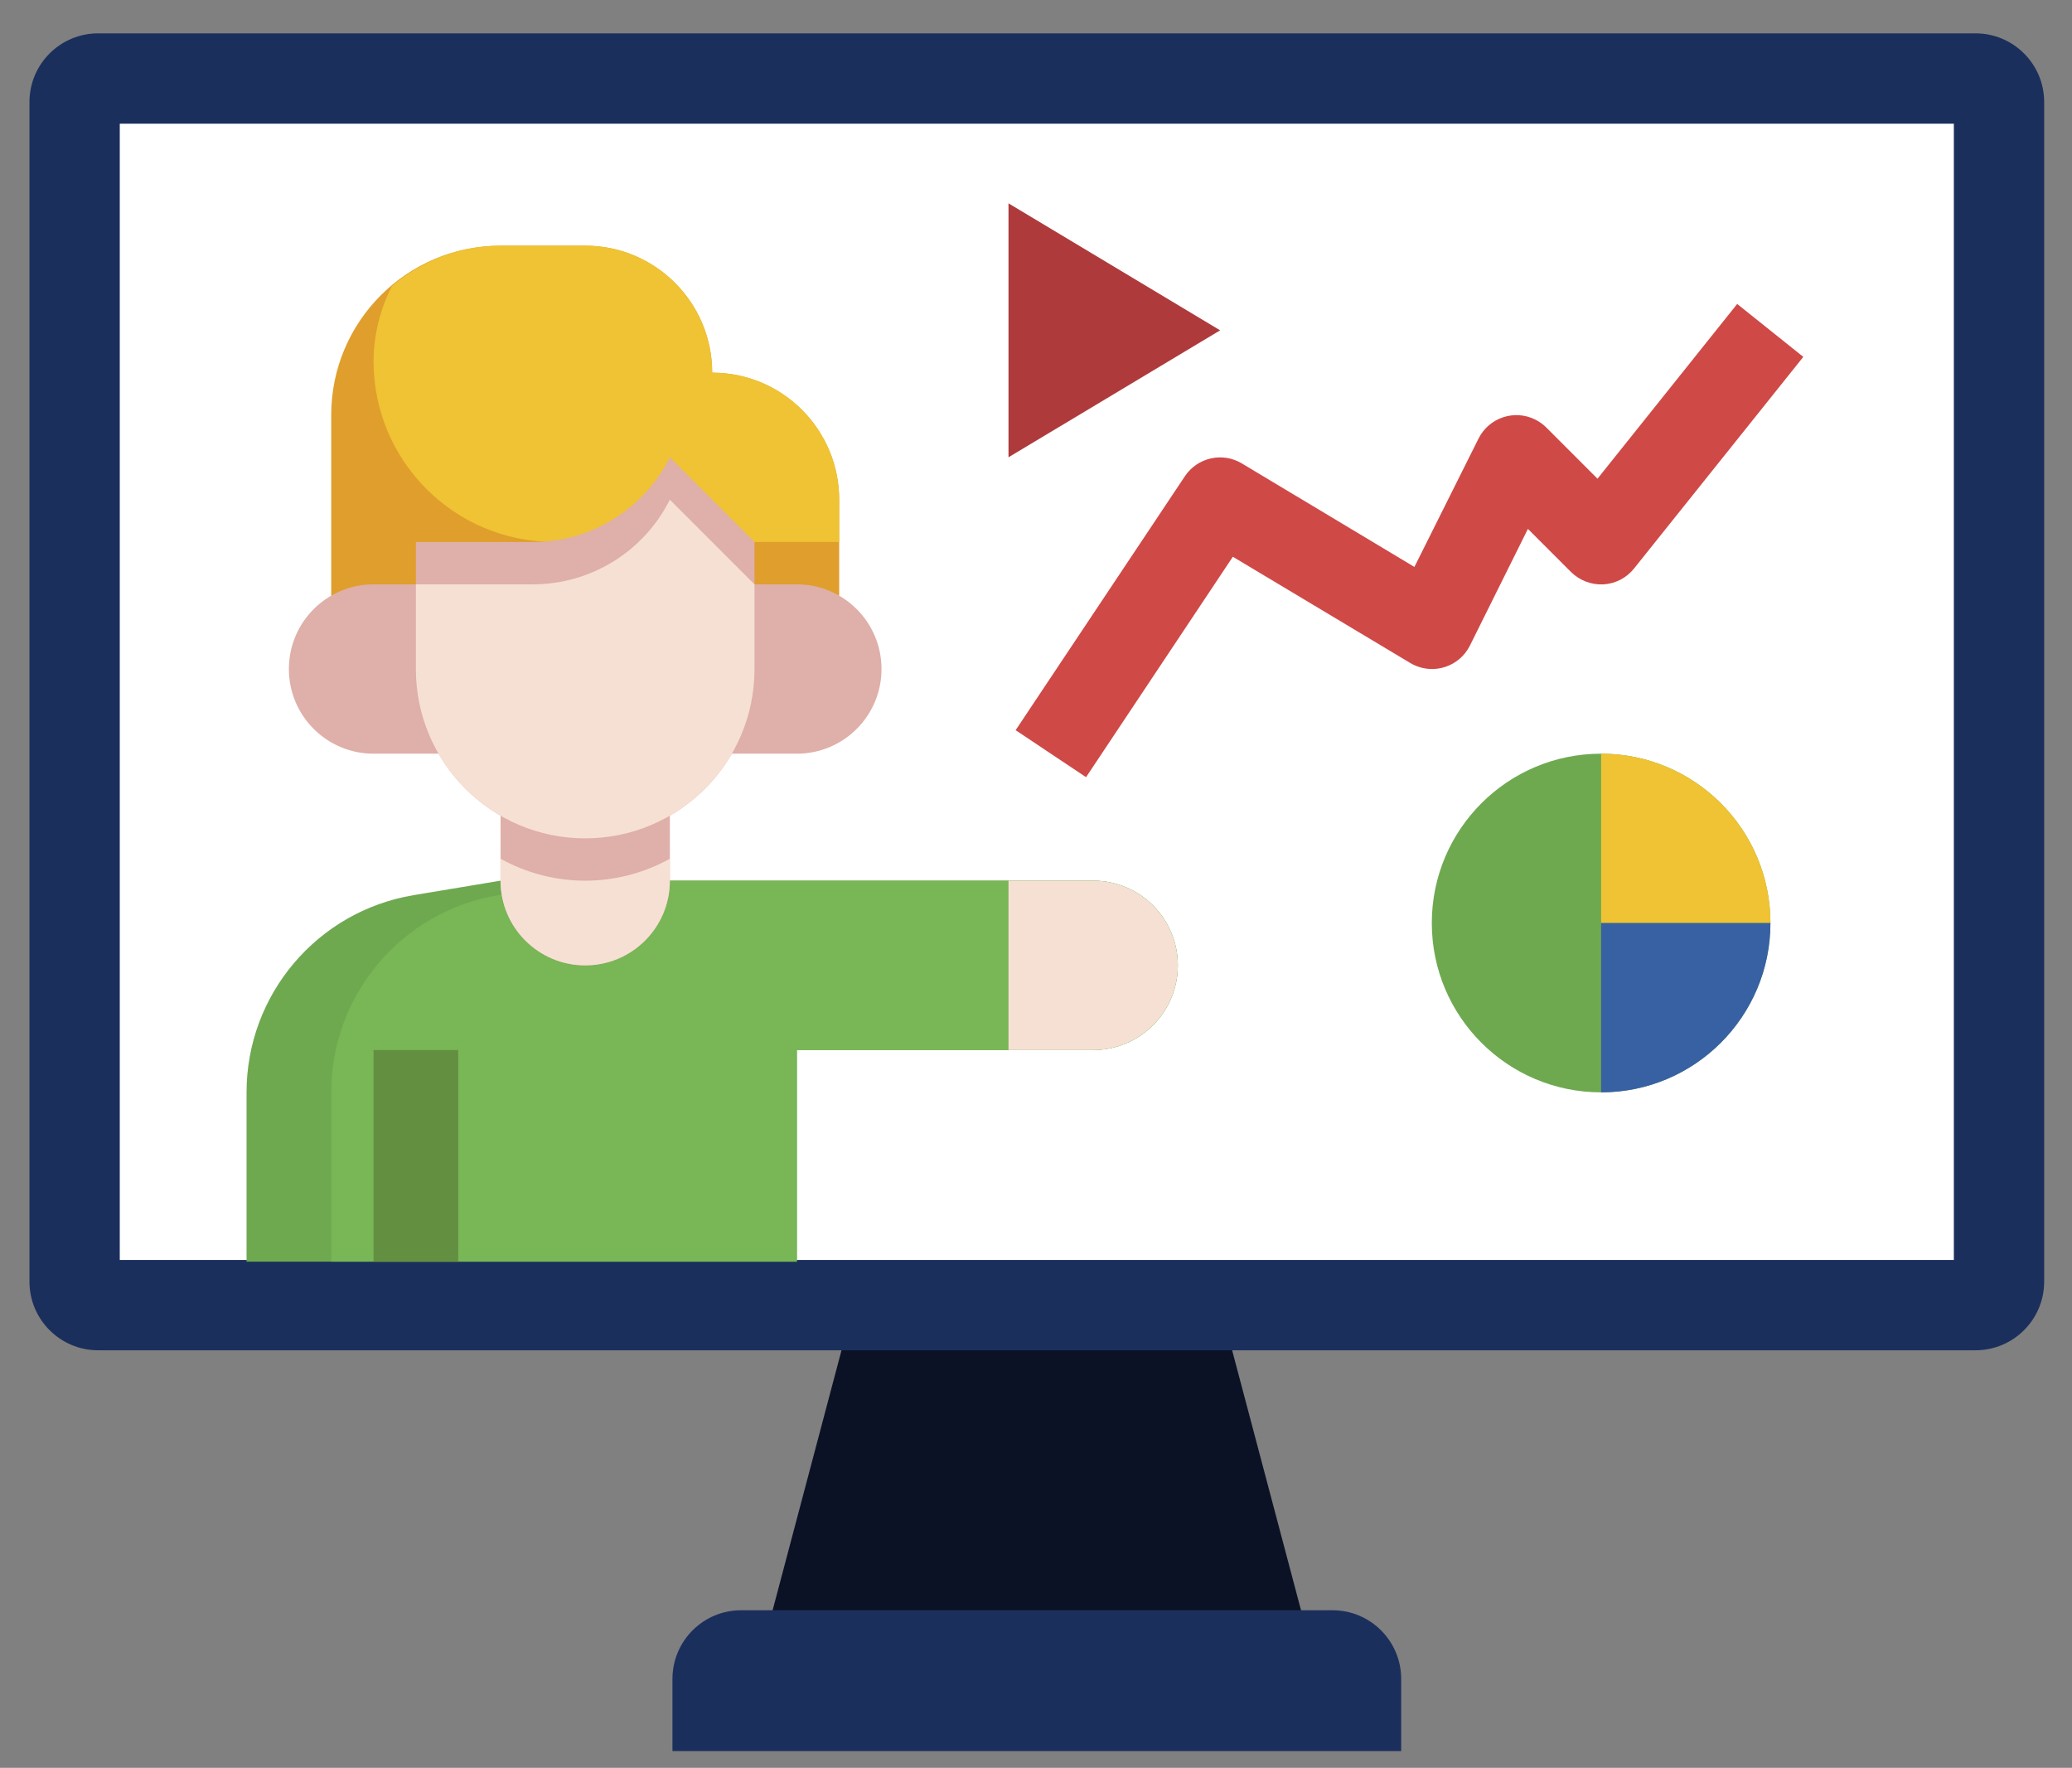
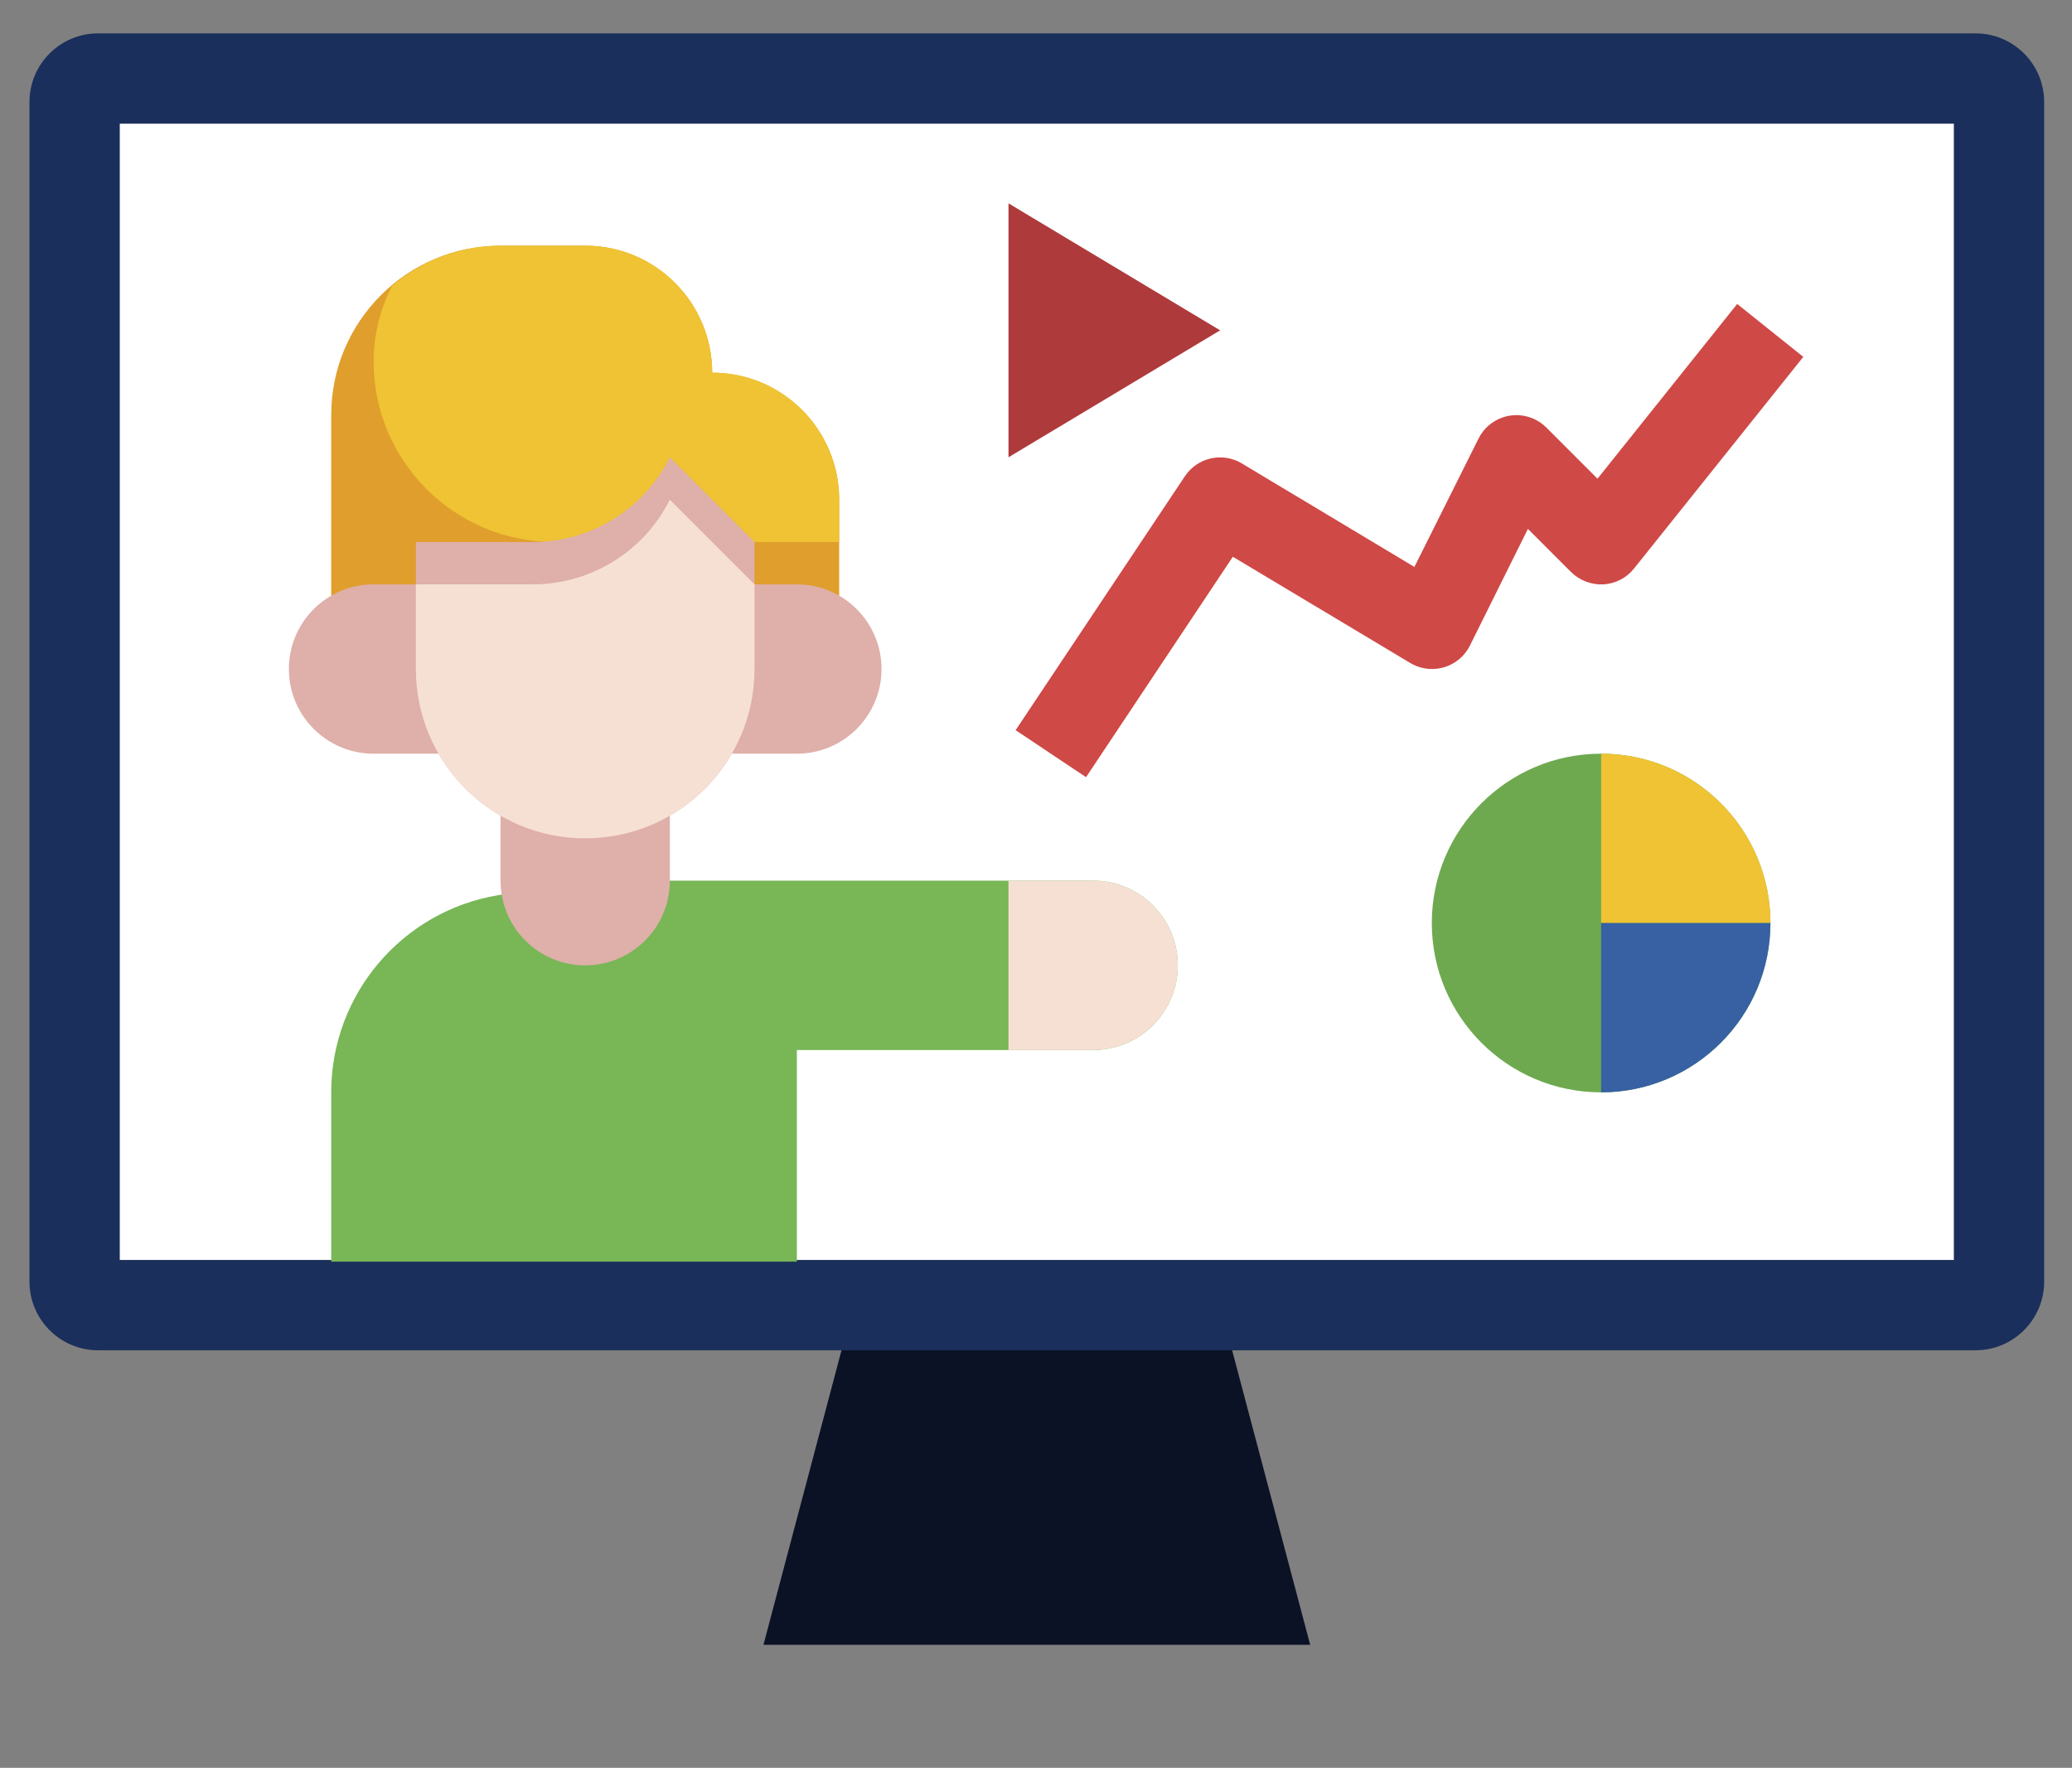
<svg xmlns="http://www.w3.org/2000/svg" version="1.1" id="レイヤー_1" x="0px" y="0px" viewBox="0 0 128.898 109.965" style="enable-background:new 0 0 128.898 109.965;" xml:space="preserve">
  <rect x="0" y="0" width="128.898" height="109.965" fill="#808080" stroke="none" />
  <style type="text/css">
	.st0{fill:#0B1226;}
	.st1{fill:#1B2F5C;}
	.st2{fill:#FFFFFF;}
	.st3{fill:#6EA950;}
	.st4{fill:#78B656;}
	.st5{fill:#E09E2C;}
	.st6{fill:#EFC333;}
	.st7{fill:#DFAFA9;}
	.st8{fill:#F6E0D4;}
	.st9{fill:#639040;}
	.st10{fill:#CF4947;}
	.st11{fill:#AE3A3C;}
	.st12{fill:#3761A3;}
</style>
  <g>
    <g>
      <g>
        <g>
          <path class="st0" d="M81.506,102.314H47.494l5.452-20.571h23.108L81.506,102.314z" />
        </g>
      </g>
    </g>
    <g>
      <g>
        <g>
-           <path class="st1" d="M87.167,108.925H41.833v-4.49c0-2.359,1.913-4.272,4.272-4.272      h36.79c2.359,0,4.272,1.913,4.272,4.272v4.49H87.167z" />
-         </g>
+           </g>
      </g>
    </g>
    <g>
      <g>
        <g>
          <path class="st1" d="M122.895,83.993H6.105c-2.359,0-4.272-1.913-4.272-4.272V6.347      c0-2.359,1.913-4.272,4.272-4.272h116.79c2.359,0,4.272,1.913,4.272,4.272      v73.373c0,2.36-1.913,4.272-4.272,4.272L122.895,83.993z" />
        </g>
      </g>
    </g>
    <g>
      <g>
        <g>
          <path class="st2" d="M121.548,7.694v70.68H7.451V7.694L121.548,7.694z" />
        </g>
      </g>
    </g>
    <g>
-       <path class="st3" d="M49.572,78.482V65.315h18.433c2.909,0,5.267-2.358,5.267-5.267    s-2.358-5.267-5.267-5.267h-36.867l-5.409,0.901    c-5.996,1-10.39,6.187-10.391,12.266v10.533H49.572z" />
      <path class="st4" d="M73.272,60.048c0-2.909-2.358-5.267-5.267-5.267h-31.6    l-5.409,0.901c-5.996,1-10.39,6.187-10.391,12.266v10.533h28.967V65.315    h18.433C70.914,65.315,73.272,62.957,73.272,60.048z" />
      <path class="st5" d="M20.605,37.059V25.815c0-5.817,4.716-10.533,10.533-10.533h5.267    c4.363,0,7.9,3.537,7.9,7.9c4.363,0,7.9,3.537,7.9,7.9v5.972" />
      <path class="st6" d="M52.205,31.081c0-4.363-3.537-7.9-7.9-7.9    c0-4.363-3.537-7.9-7.9-7.9h-5.267c-2.482,0.008-4.88,0.902-6.762,2.52    c-0.739,1.446-1.128,3.045-1.138,4.669c0,6.21,5.034,11.244,11.244,11.244l0,0    h17.722V31.081z" />
      <g>
        <path class="st7" d="M46.938,33.715v7.9c0,5.817-4.716,10.533-10.533,10.533     s-10.533-4.716-10.533-10.533v-7.9h7.279     c3.609-0,6.908-2.039,8.522-5.267L46.938,33.715z" />
        <path class="st7" d="M25.871,36.348H23.238c-2.909,0-5.267,2.358-5.267,5.267     s2.358,5.267,5.267,5.267h4.042" />
        <path class="st7" d="M46.938,36.348h2.633c2.909,0,5.267,2.358,5.267,5.267     s-2.358,5.267-5.267,5.267h-4.042" />
        <path class="st7" d="M31.138,50.737v4.045c0,2.909,2.358,5.267,5.267,5.267     s5.267-2.358,5.267-5.267V50.737" />
      </g>
-       <path class="st8" d="M31.138,53.415v1.367c0,2.909,2.358,5.267,5.267,5.267    s5.267-2.358,5.267-5.267v-1.367C38.397,55.237,34.413,55.237,31.138,53.415z" />
-       <path class="st9" d="M23.238,65.315h5.267v13.167H23.238V65.315z" />
      <path class="st10" d="M67.563,48.343l-4.382-2.923L73.714,29.62    c0.782-1.168,2.343-1.515,3.547-0.79l10.728,6.436l3.992-7.99    c0.652-1.3,2.234-1.826,3.534-1.174c0.251,0.126,0.48,0.291,0.679,0.489    l3.186,3.186l8.69-10.87l4.113,3.292L101.651,35.366    c-0.467,0.585-1.162,0.943-1.909,0.985c-0.748,0.034-1.476-0.244-2.009-0.769    l-2.683-2.683l-3.608,7.26c-0.65,1.301-2.232,1.829-3.533,1.179    c-0.061-0.031-0.122-0.064-0.18-0.099l-11.034-6.607L67.563,48.343z" />
      <circle class="st3" cx="99.605" cy="57.415" r="10.533" />
      <path class="st11" d="M62.738,12.648v15.797l13.167-7.897L62.738,12.648z" />
      <path class="st8" d="M33.15,36.348h-7.279v5.267c0,5.817,4.716,10.533,10.533,10.533    s10.533-4.716,10.533-10.533v-5.267l-5.267-5.267    C40.058,34.309,36.759,36.348,33.15,36.348z" />
      <path class="st8" d="M68.005,54.781h-5.267v10.533h5.267    c2.909,0,5.267-2.358,5.267-5.267S70.914,54.781,68.005,54.781z" />
      <path class="st6" d="M110.139,57.415c0-5.817-4.716-10.533-10.533-10.533v10.533H110.139z" />
      <path class="st12" d="M99.605,57.415v10.533c5.817,0,10.533-4.716,10.533-10.533H99.605z" />
    </g>
  </g>
</svg>